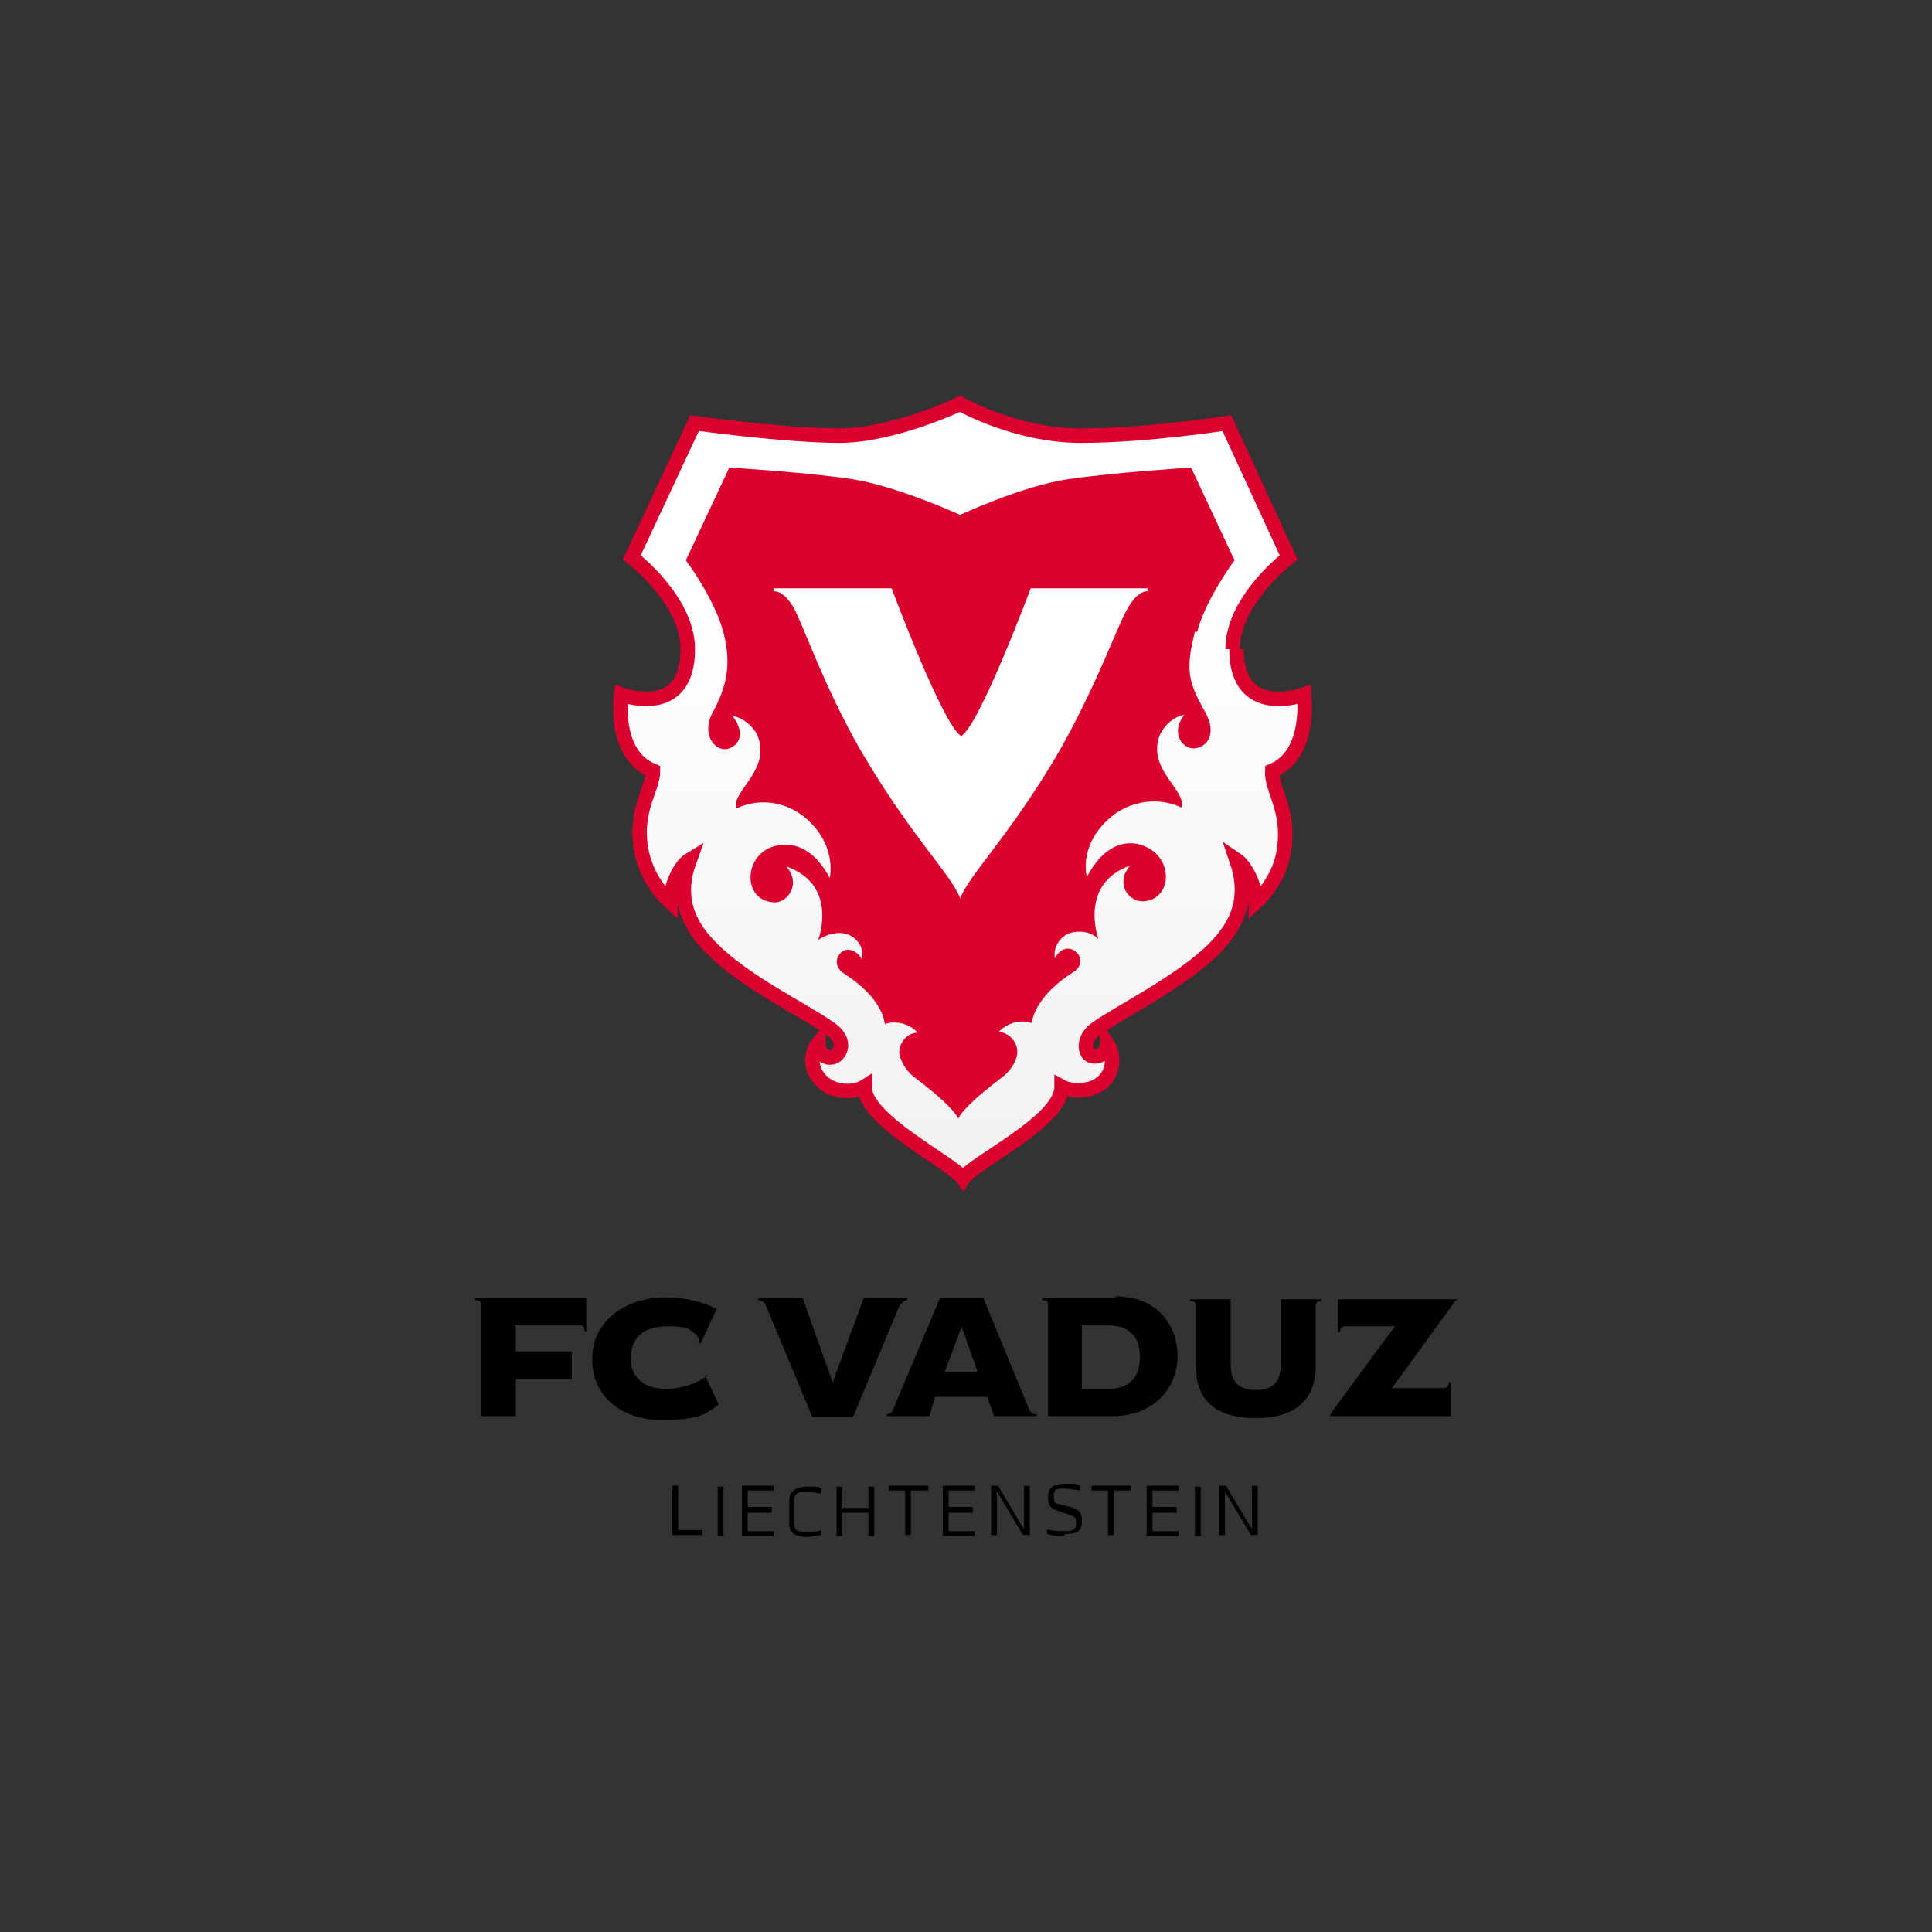
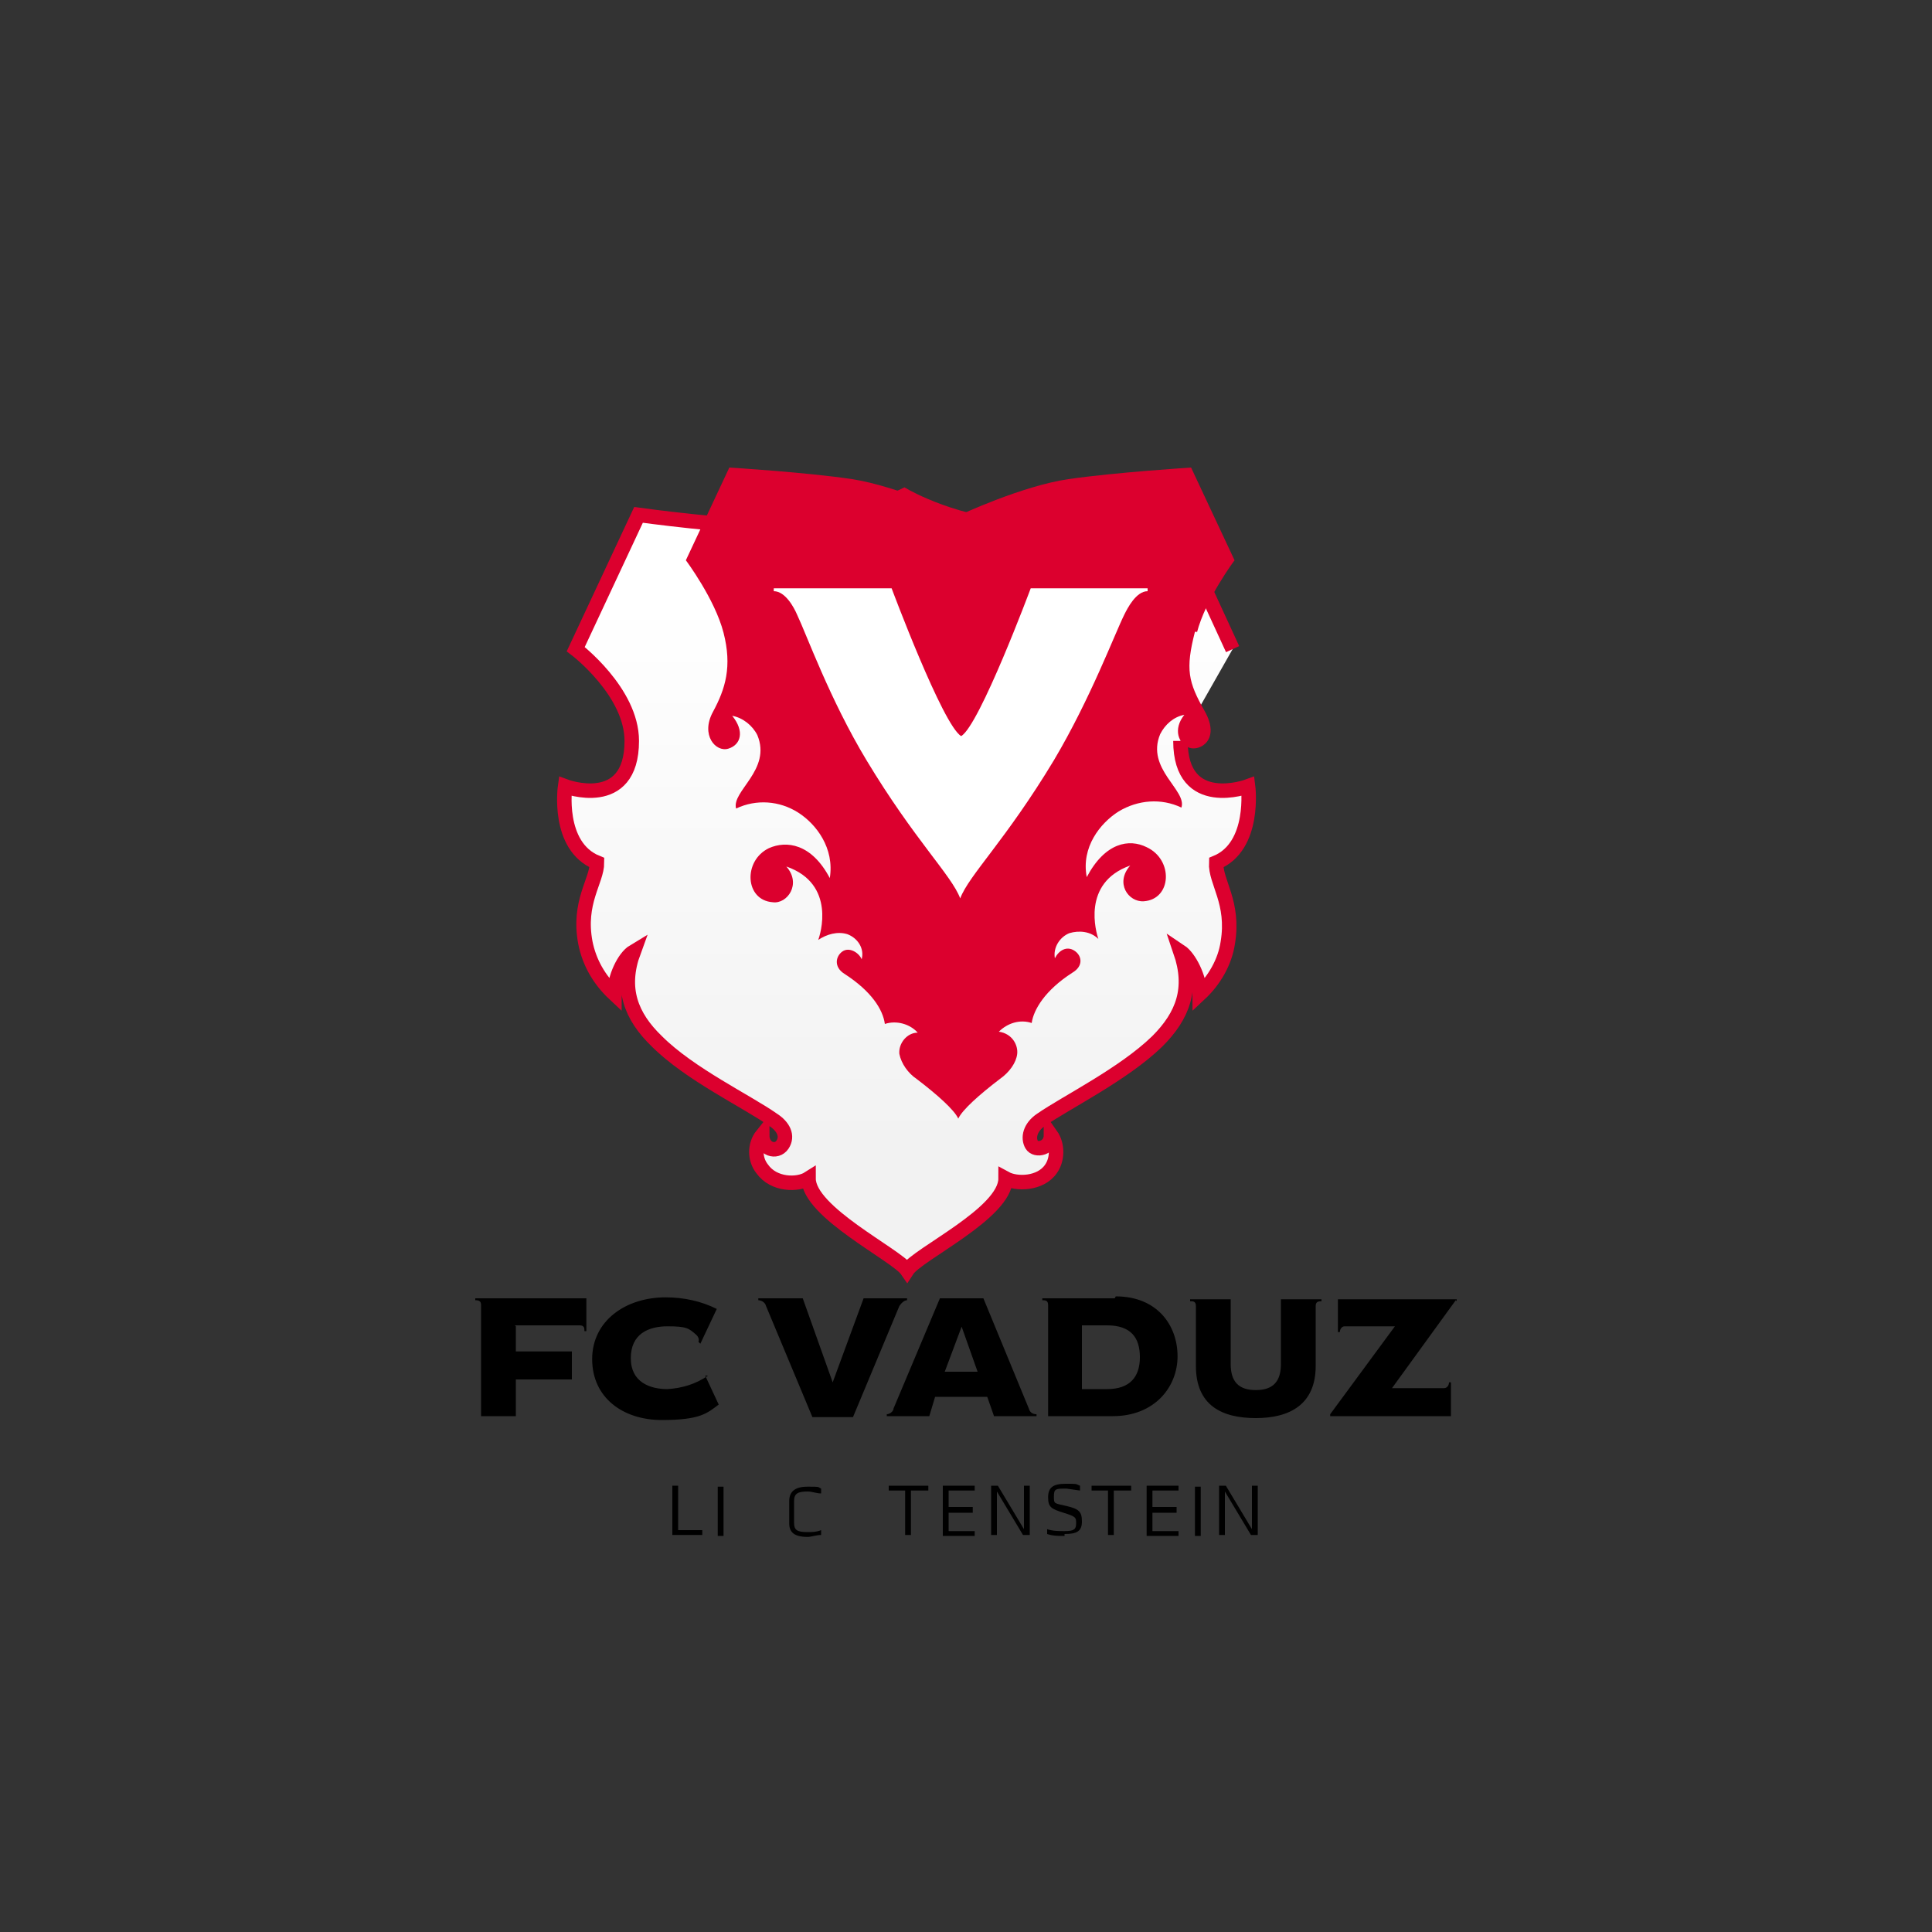
<svg xmlns="http://www.w3.org/2000/svg" id="Ebene_1" data-name="Ebene 1" version="1.1" viewBox="0 0 200 200">
  <rect x="0" y="0" width="200" height="200" fill="#333333" stroke="none" />
  <defs>
    <style>
      .cls-1 {
        fill: none;
      }

      .cls-1, .cls-2, .cls-3, .cls-4 {
        stroke-width: 0px;
      }

      .cls-5 {
        fill: url(#Unbenannter_Verlauf);
        stroke: #dc002e;
        stroke-width: 1.5px;
      }

      .cls-2 {
        fill: #000;
      }

      .cls-3 {
        fill: #dc002e;
      }

      .cls-4 {
        fill: #fff;
      }
    </style>
    <linearGradient id="Unbenannter_Verlauf" data-name="Unbenannter Verlauf" x1="-665" y1="551.7" x2="-665" y2="607.9" gradientTransform="translate(-565.3 -489.7) rotate(-180) scale(1 -1)" gradientUnits="userSpaceOnUse">
      <stop offset="0" stop-color="#fff" />
      <stop offset="1" stop-color="#f2f2f2" />
    </linearGradient>
  </defs>
-   <path class="cls-5" d="M127.6,67.2c0-5.1,5.8-9.5,5.8-9.5l-6.4-13.9s-8.3,1.3-15.1,1.3-12.5-3.3-12.5-3.3c0,0-6.9,3.3-12.5,3.3s-15-1.3-15-1.3l-6.5,13.9s5.8,4.4,5.8,9.5c0,7.3-6.9,4.7-6.9,4.7,0,0-.9,6.2,3.3,7.9,0,1.9-2,4.1-1.2,8.3.4,2,1.4,3.8,3,5.3,0-1.7,1-3.8,2-4.4-1.4,3.8-.3,6.7,2.4,9.3,3.4,3.4,9.3,6.2,12,8.1,1.1.7,1.6,1.7,1,2.6s-2.1.5-2.1-1c-.8,1-.8,2.5,0,3.5,1.2,1.7,3.7,1.7,4.8,1,0,3.5,9.1,7.9,10.2,9.5,1.1-1.7,10.2-5.9,10.2-9.5,1.1.6,3.6.6,4.7-1,.7-1,.7-2.5,0-3.5,0,1.4-1.6,1.7-2,1s-.2-1.8,1-2.6c2.6-1.8,8.5-4.7,12-8.1,2.7-2.7,3.7-5.5,2.4-9.3.9.6,2,2.7,2,4.4,1.5-1.4,2.6-3.3,2.9-5.3.7-4.2-1.3-6.3-1.2-8.3,4.1-1.7,3.3-7.9,3.3-7.9,0,0-7,2.6-7-4.7" />
+   <path class="cls-5" d="M127.6,67.2l-6.4-13.9s-8.3,1.3-15.1,1.3-12.5-3.3-12.5-3.3c0,0-6.9,3.3-12.5,3.3s-15-1.3-15-1.3l-6.5,13.9s5.8,4.4,5.8,9.5c0,7.3-6.9,4.7-6.9,4.7,0,0-.9,6.2,3.3,7.9,0,1.9-2,4.1-1.2,8.3.4,2,1.4,3.8,3,5.3,0-1.7,1-3.8,2-4.4-1.4,3.8-.3,6.7,2.4,9.3,3.4,3.4,9.3,6.2,12,8.1,1.1.7,1.6,1.7,1,2.6s-2.1.5-2.1-1c-.8,1-.8,2.5,0,3.5,1.2,1.7,3.7,1.7,4.8,1,0,3.5,9.1,7.9,10.2,9.5,1.1-1.7,10.2-5.9,10.2-9.5,1.1.6,3.6.6,4.7-1,.7-1,.7-2.5,0-3.5,0,1.4-1.6,1.7-2,1s-.2-1.8,1-2.6c2.6-1.8,8.5-4.7,12-8.1,2.7-2.7,3.7-5.5,2.4-9.3.9.6,2,2.7,2,4.4,1.5-1.4,2.6-3.3,2.9-5.3.7-4.2-1.3-6.3-1.2-8.3,4.1-1.7,3.3-7.9,3.3-7.9,0,0-7,2.6-7-4.7" />
  <path class="cls-3" d="M123.9,65.5c.9-3.5,3.9-7.5,3.9-7.5l-4.5-9.6s-7.9.5-12.7,1.2-11.2,3.7-11.2,3.7c0,0-6.6-3-11.2-3.7s-12.7-1.2-12.7-1.2l-4.5,9.6s3,4,3.9,7.5.2,5.8-1.1,8.2.3,4.2,1.6,3.8,1.7-1.8.4-3.4c1.1.2,2.1,1,2.6,2,1.5,3.6-2.7,5.8-2.2,7.6,2.1-1,4.5-.8,6.4.4s3.8,3.7,3.3,6.8c-1.9-3.6-4.5-3.9-6.3-3.1-2.7,1.3-2.5,5.4.4,5.6,1.5.2,3-1.9,1.4-3.7,5.2,1.8,3.5,7.1,3.3,7.6.9-.6,2-.9,3-.6,1.1.4,1.8,1.5,1.5,2.6-.3-.7-1.3-1.3-2-.8s-.9,1.6.2,2.3c2.8,1.8,4,3.7,4.2,5.2,1.2-.4,2.6,0,3.4.9-1.1,0-2,1.1-1.9,2.2h0c.2,1,.9,2,1.8,2.6,2.1,1.6,3.9,3.2,4.3,4.1.4-.9,2.2-2.5,4.3-4.1,1-.7,1.7-1.7,1.8-2.6s-.5-2.1-1.9-2.3c.9-.9,2.2-1.3,3.4-.9.2-1.4,1.4-3.4,4.2-5.2,1.2-.7,1-1.8.2-2.3s-1.6,0-2,.8c-.2-1.1.5-2.2,1.5-2.6,1-.3,2.2-.2,3,.6-.2-.6-1.8-5.8,3.3-7.6-1.6,1.8-.2,3.8,1.4,3.7,2.9-.2,3.1-4.3.3-5.6-1.8-.9-4.3-.5-6.2,3.1-.6-3.1,1.4-5.6,3.3-6.8,2-1.2,4.4-1.4,6.5-.4.6-1.8-3.7-4-2.2-7.6.5-1,1.4-1.8,2.5-2-1.2,1.5-.6,3,.5,3.4s3.3-.8,1.6-3.8-2-4.3-1-8.2h.2Z" />
  <path class="cls-4" d="M106.7,60.9s-5.3,14.2-7.2,15.3c-1.9-1.1-7.2-15.3-7.2-15.3h-12.2v.3c1.2,0,2.1,1.7,2.4,2.4,1,2.1,3.4,8.8,7.2,15.1,5,8.3,8.8,11.9,9.7,14.3h0c.9-2.4,4.7-6,9.7-14.3,3.8-6.4,6.3-13.1,7.3-15.1.3-.6,1.2-2.4,2.4-2.4v-.3h-12.2Z" />
  <path class="cls-2" d="M70.1,158.4h2.6v.5h-3.1v-5.1h.6v4.6h0Z" />
  <path class="cls-2" d="M74.9,159h-.6v-5.1h.6v5.1Z" />
-   <path class="cls-2" d="M76.8,153.8h3.3v.5h-2.7v1.7h2.5v.6h-2.5v1.9h2.7v.5h-3.3v-5.1h0Z" />
  <path class="cls-2" d="M83.6,158.6c.5,0,.9,0,1.4-.2v.5c-.5,0-1,.2-1.4.2-1.4,0-1.9-.5-1.9-1.4v-2.3c0-1,.6-1.5,1.9-1.5s1,0,1.4.2v.5c-.5,0-.9-.2-1.4-.2-1,0-1.4.2-1.4,1v2.2c0,.8.3,1,1.4,1h0Z" />
-   <path class="cls-2" d="M89.9,159v-2.4h-2.7v2.4h-.6v-5.1h.6v2.2h2.7v-2.2h.6v5.1h-.6Z" />
  <path class="cls-2" d="M93.8,154.3h-1.8v-.5h4.1v.5h-1.8v4.6h-.6s0-4.6,0-4.6Z" />
  <path class="cls-2" d="M97.6,153.8h3.3v.5h-2.7v1.7h2.5v.6h-2.5v1.9h2.7v.5h-3.3v-5.1h0Z" />
  <path class="cls-2" d="M103.2,154.4v4.5h-.6v-5.1h.7l2.7,4.5v-4.5h.6v5.1h-.7l-2.7-4.5Z" />
  <path class="cls-2" d="M110.1,159c-.6,0-1.1,0-1.7-.2v-.5c.6.2,1.2.2,1.8.2,1,0,1.2-.2,1.2-.8s0-.7-1.3-1.1-1.6-.6-1.6-1.6.5-1.4,1.8-1.4,1,0,1.5.2v.5l-1.4-.2c-1.1,0-1.3,0-1.3.8s0,.7,1.3,1,1.6.6,1.6,1.6-.5,1.3-1.8,1.3v.2Z" />
  <path class="cls-2" d="M114.8,154.3h-1.8v-.5h4.1v.5h-1.8v4.6h-.6s0-4.6,0-4.6Z" />
  <path class="cls-2" d="M118.7,153.8h3.3v.5h-2.7v1.7h2.5v.6h-2.5v1.9h2.7v.5h-3.3v-5.1h0Z" />
  <path class="cls-2" d="M124.3,159h-.6v-5.1h.6v5.1Z" />
  <path class="cls-2" d="M126.8,154.4v4.5h-.6v-5.1h.7l2.7,4.5v-4.5h.6v5.1h-.7l-2.7-4.5Z" />
  <path class="cls-2" d="M115.4,134.4h-7.5v.2c.3,0,.6,0,.6.5v11.5h6.7c4.3,0,6.7-3,6.7-6.2s-2.1-6.2-6.4-6.2h0ZM102.9,146.6h4.4v-.2c-.4,0-.7-.2-.8-.6l-4.7-11.4h-4.5l-4.8,11.4c0,.3-.4.6-.7.6v.2h4.4l.6-2h5.4l.7,2h0ZM130,146.8c3.5,0,6.2-1.4,6.2-5.4v-6.2c0-.4.2-.5.6-.5v-.2h-4.2v6.7c0,1.8-.8,2.7-2.6,2.7s-2.6-.9-2.6-2.7v-6.7h-4.2v.2c.3,0,.6,0,.6.5v6.2c0,4.1,2.7,5.4,6.2,5.4h0ZM150.8,134.7v-.2h-12.3v3.4h.2c0-.3.2-.6.5-.6h5.2l-6.7,9.1v.2h12.5v-3.5h-.2c0,.3-.2.6-.5.6h-5.4l6.6-9.1h0ZM73.3,142.4c-1.3.9-2.7,1.3-4.2,1.4-1.8,0-3.8-.7-3.8-3.2s1.8-3.3,3.8-3.3,2.2.2,3,.9c.2.2.3.5.2.7l.2.2,1.7-3.6c-1.6-.8-3.4-1.2-5.3-1.2-4.1,0-7.6,2.4-7.6,6.4s3.2,6.3,7.2,6.3,4.7-.7,5.9-1.6l-1.4-3h.2ZM78.5,134.4v.2c.3,0,.7.2.8.6l4.8,11.5h4.2l4.8-11.5c.2-.3.5-.6.8-.6v-.2h-4.5l-3.2,8.7-3.1-8.7h-4.6ZM53.4,137.3v2.6h5.8v2.9h-5.8v3.8h-3.6v-11.5c0-.4-.2-.5-.6-.5v-.2h11.5v3.4h-.2c0-.3,0-.6-.5-.6h-6.7ZM114.6,143.8h-2.6v-6.6h2.6c2.5,0,3.4,1.3,3.4,3.3s-1,3.3-3.4,3.3h0ZM99.5,137.2l1.7,4.8h-3.4s1.8-4.8,1.8-4.8Z" />
  <line class="cls-1" x1="71.9" y1="43.8" x2="67.4" y2="53.4" />
</svg>